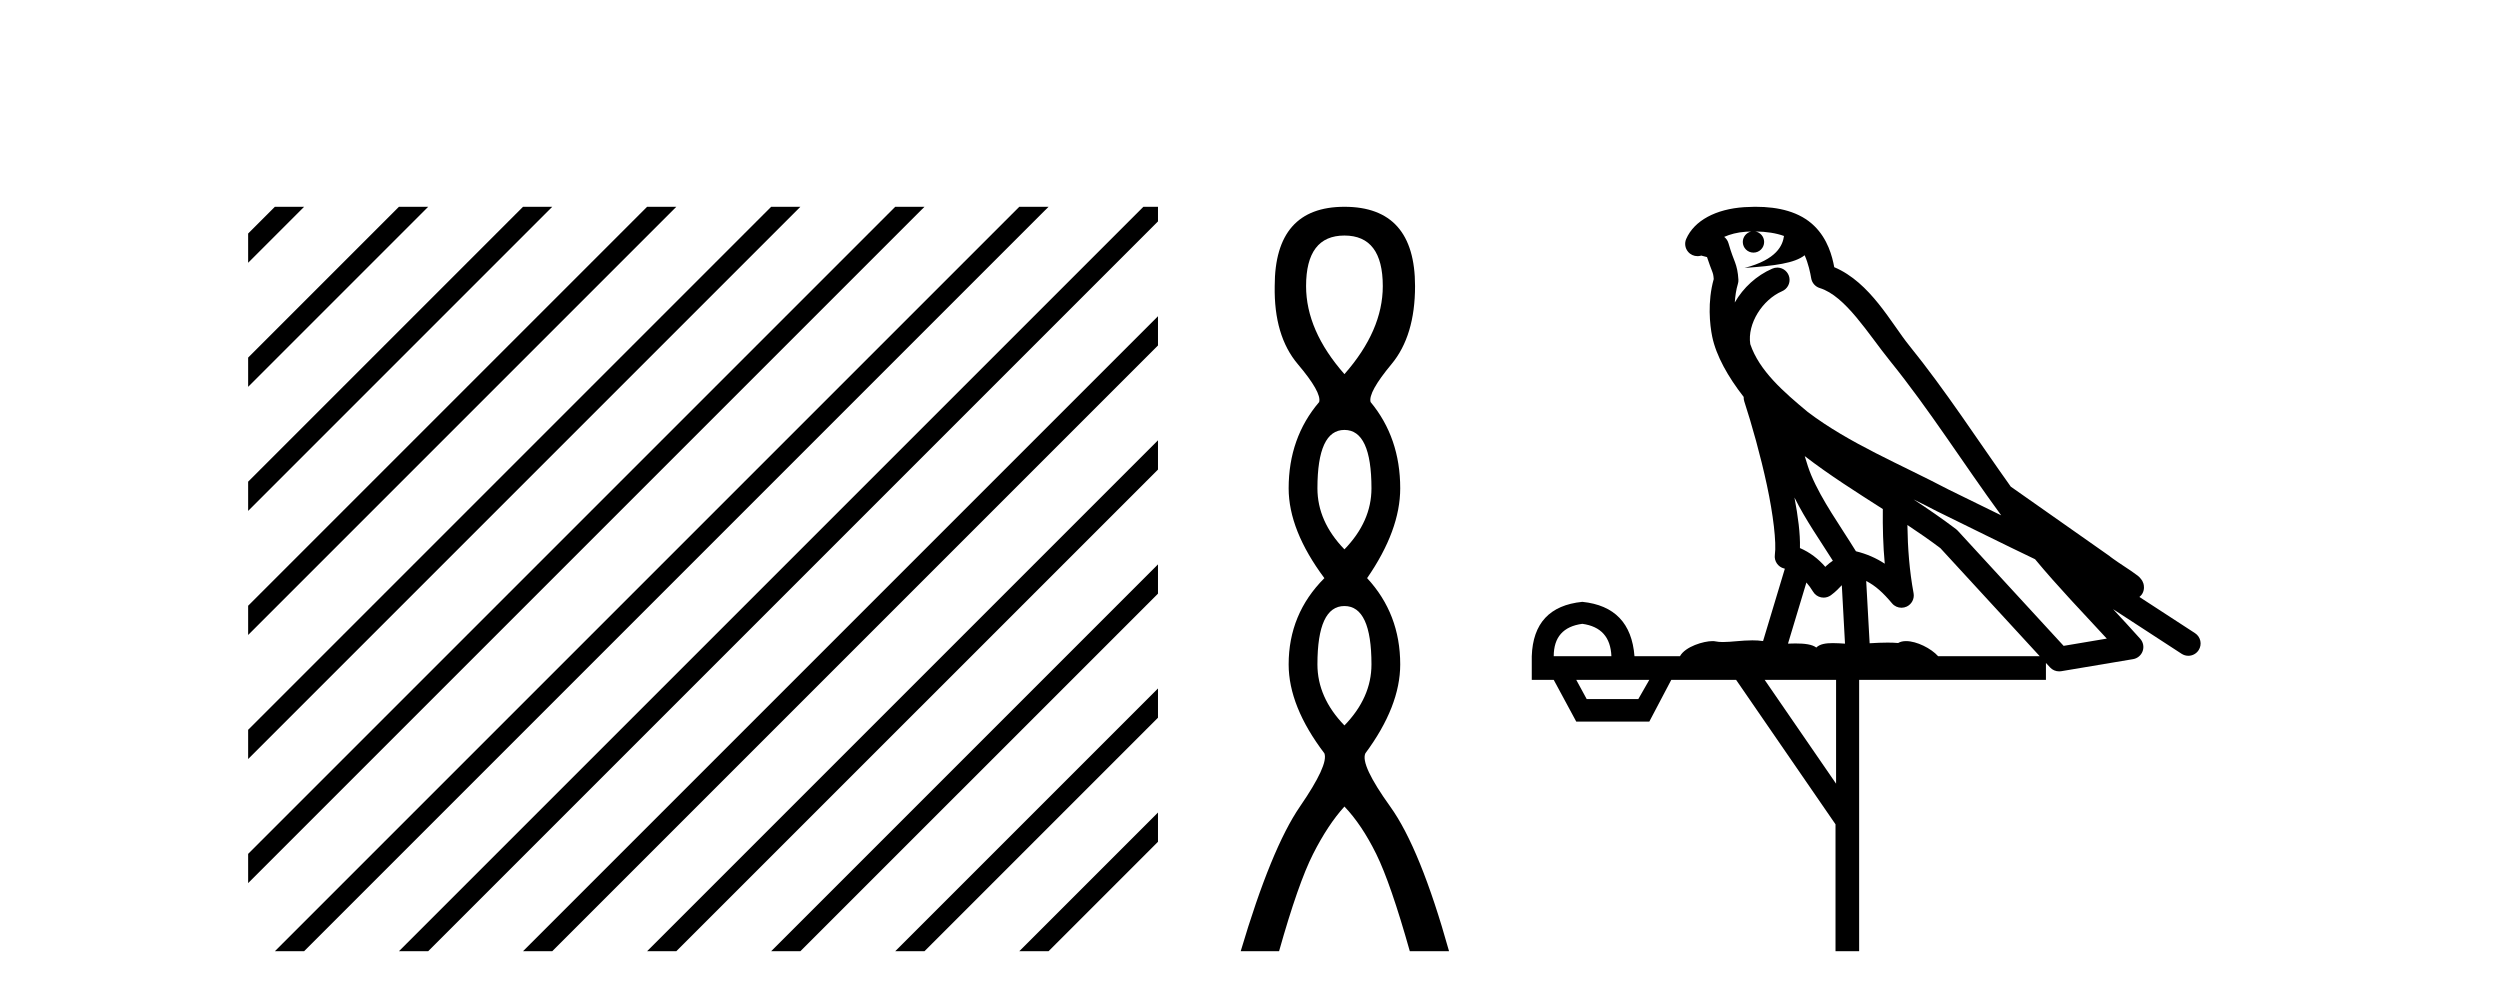
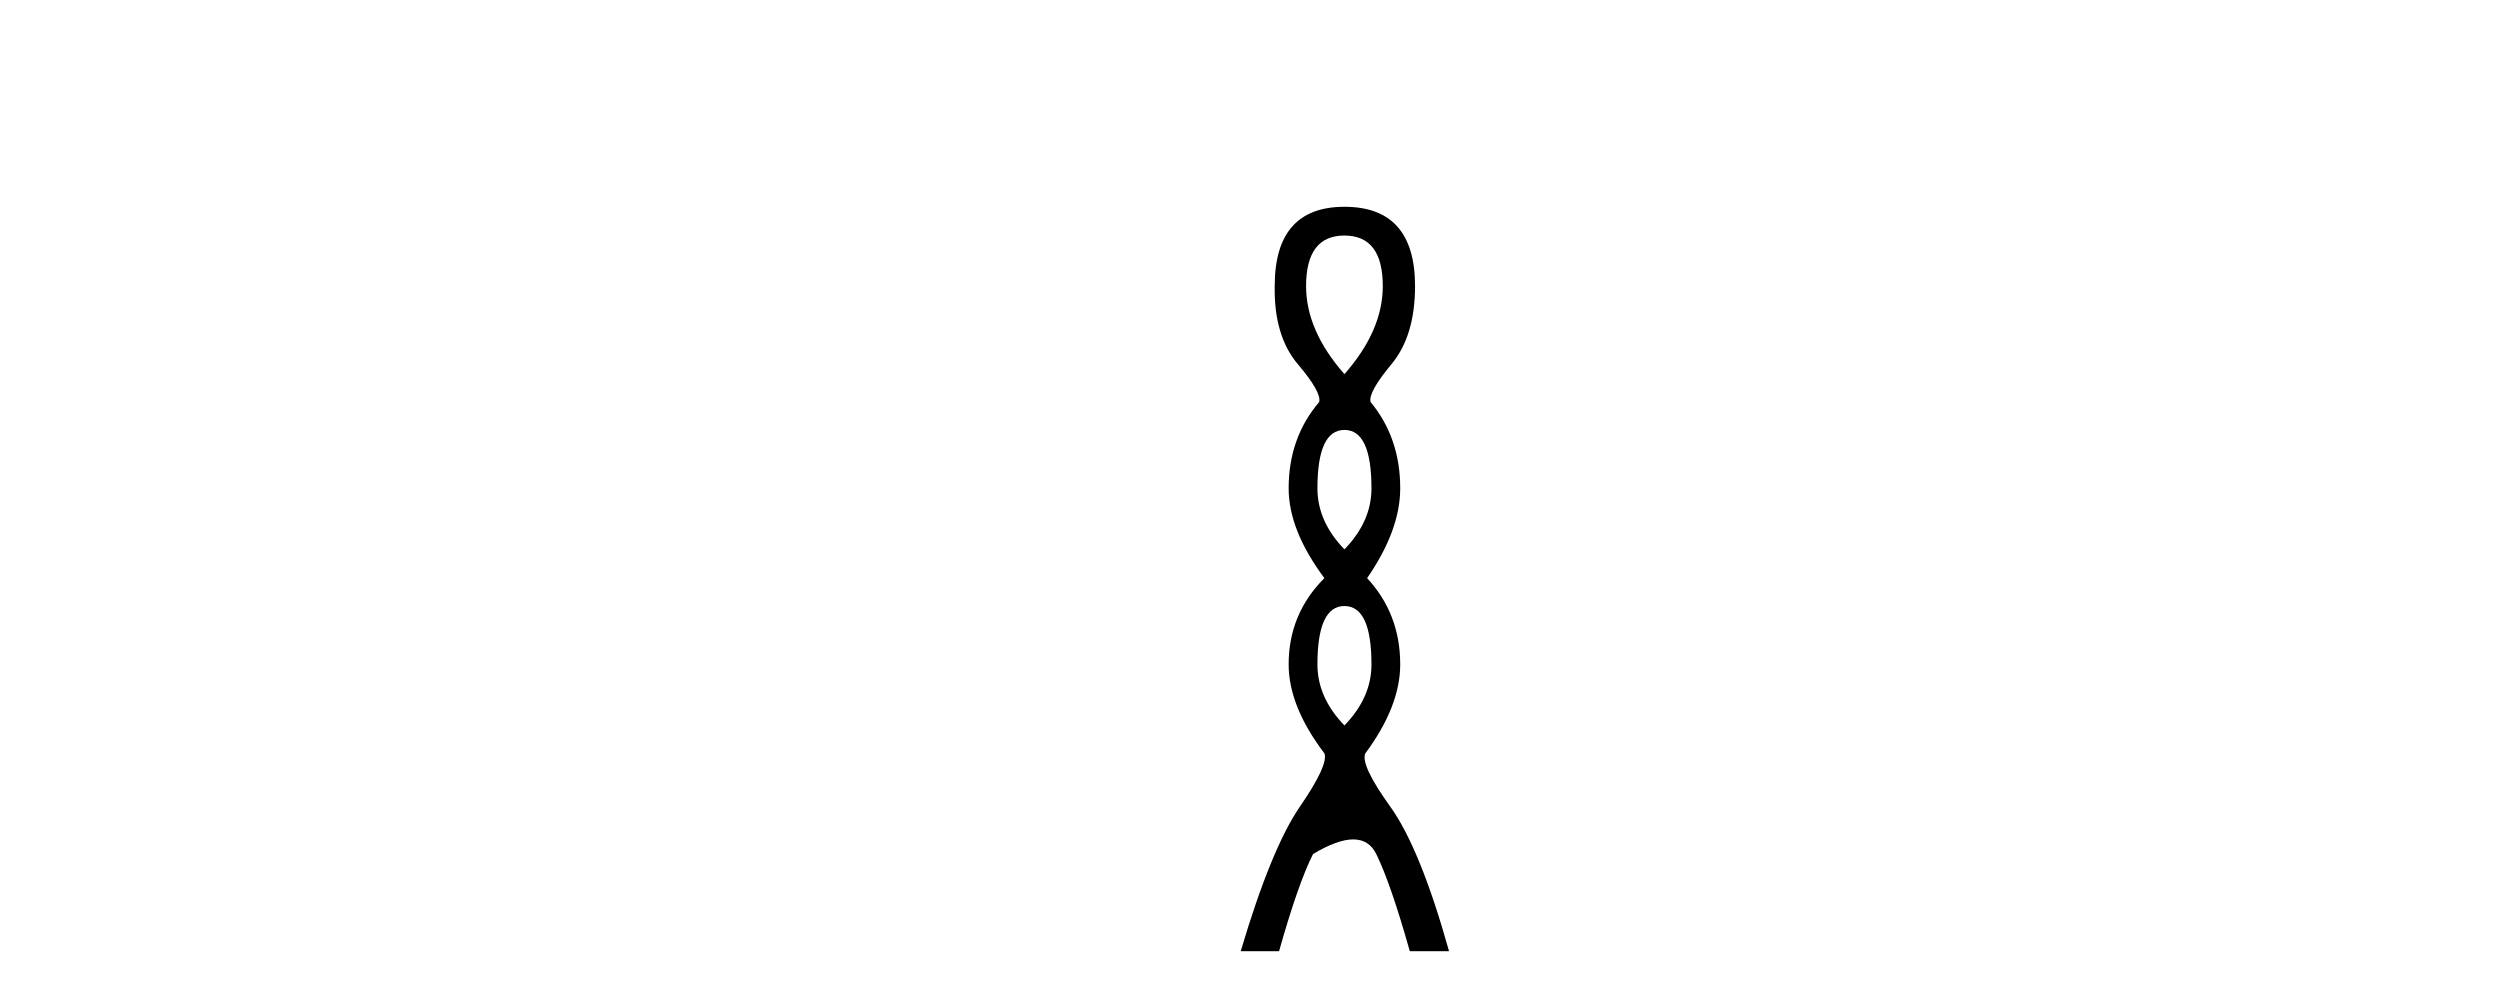
<svg xmlns="http://www.w3.org/2000/svg" width="102.0" height="41.0">
-   <path d="M 11.215 8.437 L 10.124 9.528 L 10.124 10.721 L 12.11 8.735 L 12.408 8.437 ZM 16.277 8.437 L 10.124 14.59 L 10.124 14.59 L 10.124 15.783 L 10.124 15.783 L 17.172 8.735 L 17.47 8.437 ZM 21.339 8.437 L 10.124 19.652 L 10.124 19.652 L 10.124 20.845 L 10.124 20.845 L 22.234 8.735 L 22.532 8.437 ZM 26.401 8.437 L 10.124 24.714 L 10.124 24.714 L 10.124 25.907 L 10.124 25.907 L 27.296 8.735 L 27.594 8.437 ZM 31.463 8.437 L 10.124 29.776 L 10.124 29.776 L 10.124 30.969 L 10.124 30.969 L 32.358 8.735 L 32.656 8.437 ZM 36.525 8.437 L 10.124 34.838 L 10.124 34.838 L 10.124 36.031 L 10.124 36.031 L 37.42 8.735 L 37.719 8.437 ZM 41.587 8.437 L 11.513 38.511 L 11.215 38.809 L 12.408 38.809 L 42.482 8.735 L 42.781 8.437 ZM 46.65 8.437 L 16.575 38.511 L 16.277 38.809 L 17.47 38.809 L 47.246 9.033 L 47.246 8.437 ZM 47.246 12.902 L 21.637 38.511 L 21.339 38.809 L 22.532 38.809 L 47.246 14.095 L 47.246 12.902 ZM 47.246 17.964 L 26.7 38.511 L 26.401 38.809 L 27.594 38.809 L 47.246 19.158 L 47.246 17.964 ZM 47.246 23.026 L 31.762 38.511 L 31.463 38.809 L 32.656 38.809 L 47.246 24.22 L 47.246 24.22 L 47.246 23.026 ZM 47.246 28.089 L 36.824 38.511 L 36.525 38.809 L 37.719 38.809 L 47.246 29.282 L 47.246 28.089 ZM 47.246 33.151 L 41.886 38.511 L 41.587 38.809 L 42.781 38.809 L 47.246 34.344 L 47.246 33.151 Z" style="fill:#000000;stroke:none" />
-   <path d="M 54.853 9.61 Q 56.418 9.61 56.418 11.673 Q 56.418 13.487 54.853 15.265 Q 53.288 13.487 53.288 11.673 Q 53.288 9.61 54.853 9.61 ZM 54.853 17.541 Q 55.956 17.541 55.956 19.924 Q 55.956 21.276 54.853 22.414 Q 53.751 21.276 53.751 19.924 Q 53.751 17.541 54.853 17.541 ZM 54.853 24.726 Q 55.956 24.726 55.956 27.108 Q 55.956 28.46 54.853 29.598 Q 53.751 28.46 53.751 27.108 Q 53.751 24.726 54.853 24.726 ZM 54.853 8.437 Q 52.008 8.437 52.008 11.673 Q 51.972 13.7 52.95 14.856 Q 53.928 16.012 53.822 16.403 Q 52.577 17.862 52.577 19.924 Q 52.577 21.631 54.035 23.588 Q 52.577 25.046 52.577 27.108 Q 52.577 28.816 54.035 30.736 Q 54.213 31.198 53.039 32.906 Q 51.866 34.613 50.621 38.809 L 52.186 38.809 Q 52.968 36.035 53.573 34.844 Q 54.177 33.652 54.853 32.906 Q 55.564 33.652 56.151 34.844 Q 56.738 36.035 57.52 38.809 L 59.121 38.809 Q 57.947 34.613 56.72 32.906 Q 55.493 31.198 55.707 30.736 Q 57.129 28.816 57.129 27.108 Q 57.129 25.046 55.778 23.588 Q 57.129 21.631 57.129 19.924 Q 57.129 17.862 55.92 16.403 Q 55.813 16.012 56.774 14.856 Q 57.734 13.7 57.734 11.673 Q 57.734 8.437 54.853 8.437 Z" style="fill:#000000;stroke:none" />
-   <path d="M 71.619 9.444 C 72.073 9.448 72.471 9.513 72.787 9.628 C 72.734 10.005 72.502 10.588 71.179 10.932 C 72.41 10.843 73.215 10.742 73.63 10.414 C 73.78 10.752 73.861 11.134 73.897 11.353 C 73.928 11.541 74.063 11.696 74.245 11.752 C 75.299 12.075 76.225 13.629 77.115 14.728 C 78.716 16.707 80.103 18.912 81.649 21.026 C 80.935 20.676 80.223 20.326 79.506 19.976 C 77.512 18.928 75.466 18.102 73.758 16.81 C 72.764 15.983 71.78 15.129 71.411 14.04 C 71.283 13.201 71.911 12.229 72.706 11.883 C 72.923 11.792 73.048 11.563 73.007 11.332 C 72.965 11.1 72.769 10.928 72.534 10.918 C 72.527 10.918 72.52 10.918 72.512 10.918 C 72.441 10.918 72.37 10.933 72.305 10.963 C 71.669 11.24 71.125 11.735 70.779 12.342 C 70.796 12.085 70.833 11.822 70.905 11.585 C 70.923 11.529 70.93 11.47 70.927 11.411 C 70.91 11.099 70.857 10.882 70.788 10.698 C 70.72 10.514 70.645 10.35 70.522 9.924 C 70.493 9.821 70.431 9.73 70.346 9.665 C 70.582 9.561 70.879 9.477 71.236 9.454 C 71.308 9.449 71.377 9.449 71.446 9.447 L 71.446 9.447 C 71.252 9.49 71.106 9.664 71.106 9.872 C 71.106 10.112 71.301 10.307 71.542 10.307 C 71.782 10.307 71.977 10.112 71.977 9.872 C 71.977 9.658 71.823 9.481 71.619 9.444 ZM 73.633 18.609 C 74.655 19.396 75.748 20.083 76.819 20.769 C 76.811 21.509 76.829 22.253 76.898 22.999 C 76.549 22.771 76.166 22.6 75.722 22.492 C 75.062 21.42 74.338 20.432 73.896 19.384 C 73.804 19.167 73.718 18.896 73.633 18.609 ZM 73.214 20.299 C 73.674 21.223 74.262 22.054 74.78 22.877 C 74.681 22.944 74.591 23.014 74.519 23.082 C 74.501 23.099 74.49 23.111 74.473 23.128 C 74.189 22.8 73.841 22.534 73.438 22.361 C 73.454 21.773 73.359 21.065 73.214 20.299 ZM 78.074 20.376 L 78.074 20.376 C 78.404 20.539 78.731 20.703 79.052 20.872 C 79.057 20.874 79.061 20.876 79.066 20.878 C 80.382 21.52 81.698 22.18 83.03 22.816 C 83.969 23.947 84.981 24.996 85.957 26.055 C 85.37 26.154 84.783 26.252 84.196 26.351 C 82.755 24.783 81.313 23.216 79.872 21.648 C 79.852 21.626 79.829 21.606 79.806 21.588 C 79.243 21.162 78.661 20.763 78.074 20.376 ZM 73.701 23.766 C 73.799 23.877 73.89 24.001 73.974 24.141 C 74.046 24.261 74.166 24.345 74.304 24.373 C 74.337 24.38 74.37 24.383 74.404 24.383 C 74.508 24.383 74.611 24.35 74.698 24.288 C 74.908 24.135 75.037 23.989 75.146 23.876 L 75.276 26.261 C 75.108 26.25 74.937 26.239 74.777 26.239 C 74.495 26.239 74.248 26.275 74.105 26.42 C 73.936 26.29 73.632 26.253 73.255 26.253 C 73.157 26.253 73.056 26.256 72.95 26.26 L 73.701 23.766 ZM 64.558 25.452 C 65.32 25.556 65.715 25.997 65.745 26.774 L 63.392 26.774 C 63.392 25.997 63.781 25.556 64.558 25.452 ZM 77.822 21.42 L 77.822 21.42 C 78.284 21.727 78.736 22.039 79.168 22.365 C 80.519 23.835 81.871 25.304 83.222 26.774 L 79.077 26.774 C 78.789 26.454 78.203 26.157 77.768 26.157 C 77.644 26.157 77.533 26.181 77.444 26.235 C 77.307 26.223 77.162 26.218 77.012 26.218 C 76.777 26.218 76.53 26.23 76.281 26.245 L 76.141 23.705 L 76.141 23.705 C 76.52 23.898 76.828 24.18 77.197 24.618 C 77.294 24.734 77.436 24.796 77.581 24.796 C 77.653 24.796 77.726 24.78 77.795 24.748 C 78 24.651 78.115 24.427 78.074 24.203 C 77.904 23.286 77.835 22.359 77.822 21.42 ZM 67.292 27.738 L 66.843 28.522 L 64.737 28.522 L 64.311 27.738 ZM 74.912 27.738 L 74.912 31.974 L 71.998 27.738 ZM 71.632 8.437 C 71.616 8.437 71.599 8.437 71.583 8.437 C 71.447 8.438 71.31 8.443 71.172 8.452 L 71.171 8.452 C 70.001 8.528 69.122 9.003 68.797 9.749 C 68.721 9.923 68.75 10.125 68.872 10.271 C 68.968 10.387 69.11 10.451 69.257 10.451 C 69.295 10.451 69.334 10.447 69.372 10.438 C 69.402 10.431 69.408 10.427 69.413 10.427 C 69.419 10.427 69.425 10.432 69.463 10.441 C 69.5 10.449 69.562 10.467 69.646 10.489 C 69.738 10.772 69.808 10.942 69.848 11.049 C 69.893 11.17 69.908 11.213 69.92 11.386 C 69.659 12.318 69.76 13.254 69.857 13.729 C 70.018 14.516 70.505 15.378 71.142 16.194 C 71.14 16.255 71.146 16.316 71.166 16.375 C 71.474 17.319 71.834 18.6 72.09 19.795 C 72.347 20.99 72.484 22.136 72.414 22.638 C 72.379 22.892 72.542 23.132 72.791 23.194 C 72.802 23.197 72.812 23.201 72.822 23.203 L 71.933 26.155 C 71.789 26.133 71.642 26.126 71.496 26.126 C 71.063 26.126 70.636 26.195 70.294 26.195 C 70.181 26.195 70.076 26.187 69.984 26.167 C 69.954 26.16 69.915 26.157 69.869 26.157 C 69.512 26.157 68.762 26.375 68.542 26.774 L 66.687 26.774 C 66.582 25.429 65.873 24.69 64.558 24.555 C 63.228 24.69 62.54 25.429 62.496 26.774 L 62.496 27.738 L 63.392 27.738 L 64.311 29.441 L 67.292 29.441 L 68.188 27.738 L 70.833 27.738 L 74.889 33.632 L 74.889 38.809 L 75.853 38.809 L 75.853 27.738 L 83.474 27.738 L 83.474 27.048 C 83.53 27.109 83.586 27.17 83.642 27.23 C 83.738 27.335 83.872 27.392 84.011 27.392 C 84.039 27.392 84.066 27.39 84.094 27.386 C 85.073 27.221 86.051 27.057 87.03 26.893 C 87.21 26.863 87.36 26.737 87.421 26.564 C 87.482 26.392 87.443 26.2 87.322 26.064 C 86.956 25.655 86.585 25.253 86.214 24.854 L 86.214 24.854 L 89.009 26.674 C 89.094 26.729 89.189 26.756 89.283 26.756 C 89.447 26.756 89.608 26.675 89.704 26.527 C 89.855 26.295 89.789 25.984 89.557 25.833 L 87.288 24.356 C 87.336 24.317 87.382 24.268 87.417 24.202 C 87.498 24.047 87.477 23.886 87.45 23.803 C 87.423 23.72 87.393 23.679 87.37 23.647 C 87.276 23.519 87.228 23.498 87.161 23.446 C 87.094 23.395 87.02 23.343 86.94 23.288 C 86.779 23.178 86.593 23.056 86.432 22.949 C 86.272 22.842 86.122 22.73 86.117 22.726 C 86.102 22.711 86.085 22.698 86.068 22.686 C 84.73 21.745 83.391 20.805 82.054 19.865 C 82.05 19.862 82.045 19.86 82.041 19.857 C 80.682 17.95 79.395 15.95 77.895 14.096 C 77.164 13.194 76.313 11.524 74.837 10.901 C 74.756 10.459 74.573 9.754 74.021 9.217 C 73.426 8.638 72.564 8.437 71.632 8.437 Z" style="fill:#000000;stroke:none" />
+   <path d="M 54.853 9.61 Q 56.418 9.61 56.418 11.673 Q 56.418 13.487 54.853 15.265 Q 53.288 13.487 53.288 11.673 Q 53.288 9.61 54.853 9.61 ZM 54.853 17.541 Q 55.956 17.541 55.956 19.924 Q 55.956 21.276 54.853 22.414 Q 53.751 21.276 53.751 19.924 Q 53.751 17.541 54.853 17.541 ZM 54.853 24.726 Q 55.956 24.726 55.956 27.108 Q 55.956 28.46 54.853 29.598 Q 53.751 28.46 53.751 27.108 Q 53.751 24.726 54.853 24.726 ZM 54.853 8.437 Q 52.008 8.437 52.008 11.673 Q 51.972 13.7 52.95 14.856 Q 53.928 16.012 53.822 16.403 Q 52.577 17.862 52.577 19.924 Q 52.577 21.631 54.035 23.588 Q 52.577 25.046 52.577 27.108 Q 52.577 28.816 54.035 30.736 Q 54.213 31.198 53.039 32.906 Q 51.866 34.613 50.621 38.809 L 52.186 38.809 Q 52.968 36.035 53.573 34.844 Q 55.564 33.652 56.151 34.844 Q 56.738 36.035 57.52 38.809 L 59.121 38.809 Q 57.947 34.613 56.72 32.906 Q 55.493 31.198 55.707 30.736 Q 57.129 28.816 57.129 27.108 Q 57.129 25.046 55.778 23.588 Q 57.129 21.631 57.129 19.924 Q 57.129 17.862 55.92 16.403 Q 55.813 16.012 56.774 14.856 Q 57.734 13.7 57.734 11.673 Q 57.734 8.437 54.853 8.437 Z" style="fill:#000000;stroke:none" />
</svg>